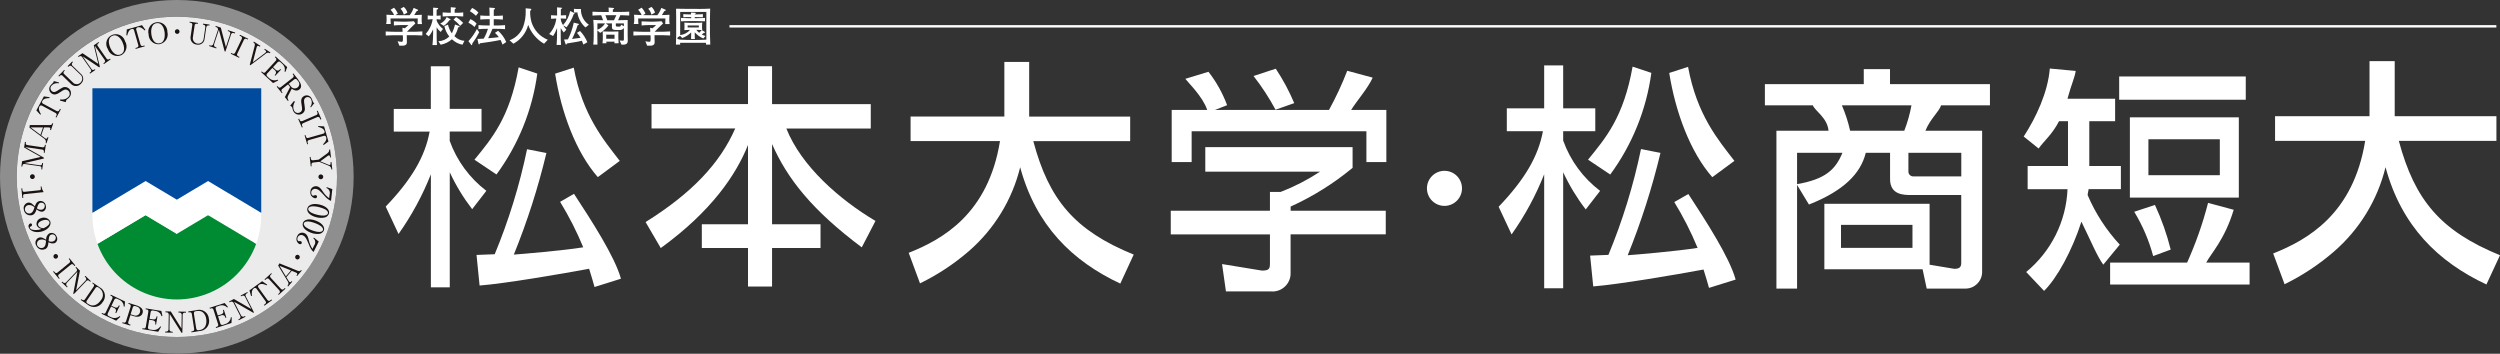
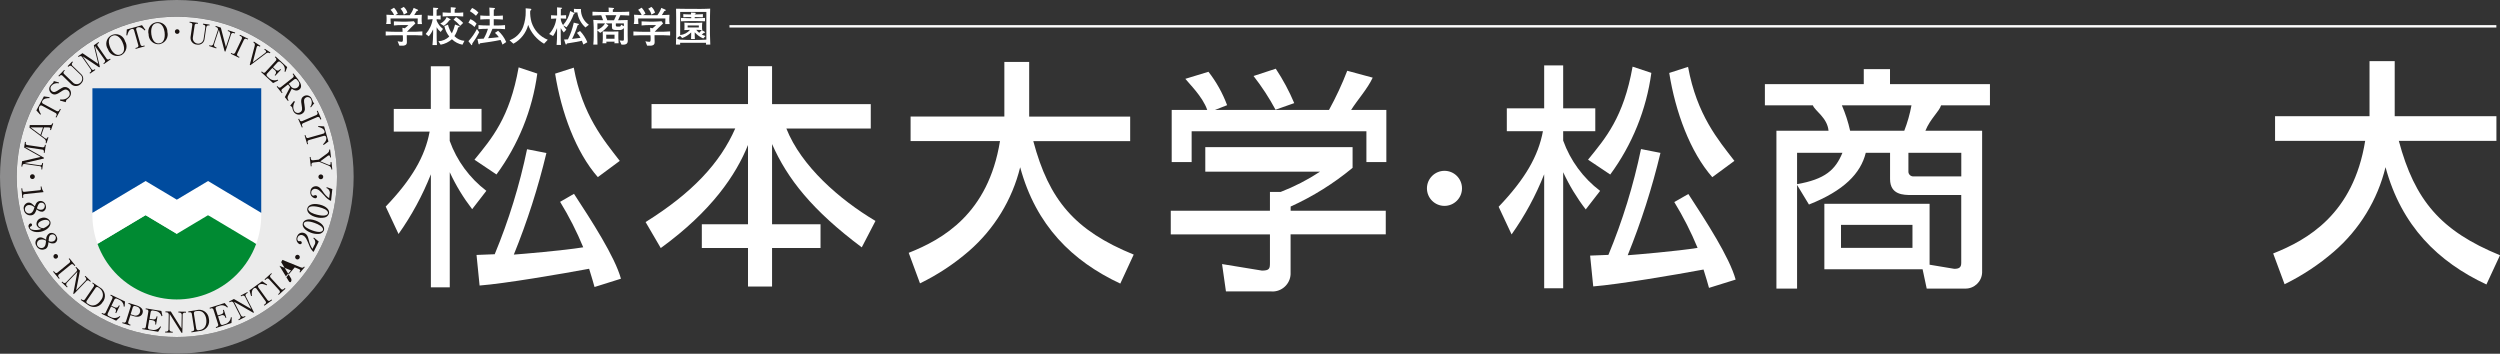
<svg xmlns="http://www.w3.org/2000/svg" id="_レイヤー_2" data-name="レイヤー 2" viewBox="0 0 425 60.13">
  <rect x="0" y="0" width="425" height="60.13" fill="#333333" stroke="none" />
  <defs>
    <style>
      .cls-1 {
        fill: #008a32;
      }

      .cls-2 {
        fill: #fff;
      }

      .cls-3 {
        fill: #004b9e;
      }

      .cls-4 {
        fill: #ebebeb;
      }

      .cls-5 {
        fill: #8e8e8f;
      }

      .cls-6 {
        fill: #1a1311;
      }
    </style>
  </defs>
  <g id="_グループ_1378" data-name="グループ 1378">
    <rect id="_長方形_894" data-name="長方形 894" class="cls-2" x="124.01" y="4.27" width="300.37" height=".41" />
    <path id="_パス_12104" data-name="パス 12104" class="cls-2" d="M67.6,7.01c.22.05.45.09.68.1.16,0,.22-.1.22-.48,0-.22,0-.43-.03-.64h-.82c-.7,0-1.39.01-2.08.05v-.69c.69.04,1.38.06,2.08.06h.79c0-.23-.01-.49-.03-.69l.4.09c.22-.17.43-.35.62-.55h-1.08c-.46,0-.93.02-1.39.07v-.7c.44.02.87.05,1.32.05h.79c.43,0,.86-.05,1.29-.07l.25.38c-.54.48-.95.93-1.43,1.41h.52c.7,0,1.4,0,2.1-.06v.69c-.7-.04-1.4-.05-2.1-.05h-.55v.32c0,.31.02.62.02.88,0,.36-.16.52-.57.58-.24.01-.47.01-.71,0l-.3-.76ZM66.98,1.31c.28.29.5.64.65,1.02l-.39.22v.02c.13,0,.46.01.68.01h1.36c.13,0,.24,0,.37,0,.29-.37.52-.79.67-1.24l.67.29c.05.02.09.06.09.11,0,.08-.11.11-.24.14-.13.24-.27.46-.42.68.46,0,.84-.03,1.29-.05-.01.18-.03.44-.03.58v.43c0,.19.03.39.06.57h-.75c0-.25.02-.5.02-.75v-.2h-4.62v.29c0,.22.02.44.04.65h-.79c.05-.2.08-.41.08-.62v-.42c0-.18-.01-.36-.03-.54.17.02.87.04,1.3.06-.14-.33-.34-.63-.6-.89l.59-.36ZM68.64,1.17c.3.26.51.6.61.98l-.61.34c-.08-.38-.27-.73-.55-1l.55-.32Z" />
    <path id="_パス_12105" data-name="パス 12105" class="cls-2" d="M77.39,1.29c.07,0,.11.04.11.1s-.07.1-.2.2c-.01.2-.01.39-.01.58h.28c.39,0,.79-.01,1.18-.06v.69c-.31-.03-.85-.06-1.18-.06h-1.15c-.28,0-.86.03-1.17.06v-.69c.3.03.85.06,1.17.06h.21c0-.31,0-.62,0-.94l.76.06ZM76.52,3.23s.07.06.08.11c0,.08-.12.1-.21.1-.25.38-.57.7-.95.95l-.6-.39c.49-.21.89-.61,1.1-1.1l.57.33ZM74.38,1.35c.07,0,.11.04.11.11s-.04.11-.26.19c-.02.35-.01.78-.01,1.03.23,0,.46-.03.69-.06v.7c-.23-.03-.45-.05-.68-.06v.25c.23.56.6,1.04,1.08,1.41l-.4.51c-.27-.22-.5-.48-.67-.79h-.01v1.06c0,.65.01,1.31.05,1.96h-.76c.06-.61.11-1.32.11-1.97v-.67h-.02c-.18.42-.42.81-.72,1.16l-.52-.4c.63-.71,1.04-1.58,1.18-2.52h-.1c-.17,0-.59.05-.74.06v-.7c.24.04.49.06.74.06h.18v-1.38l.75.06ZM78.06,4.43s.08.06.08.11c0,.04-.04.09-.26.13-.12.52-.34,1.02-.63,1.47.45.47,1.06.76,1.71.8l-.34.66c-.68-.13-1.3-.45-1.79-.93-.54.48-1.2.8-1.92.93l-.39-.59c.7-.03,1.36-.31,1.86-.81-.42-.51-.71-1.12-.83-1.77l.61-.24c.12.53.34,1.04.66,1.48.23-.48.41-.98.54-1.5l.71.26ZM77.53,2.91c.45.27.86.61,1.21.99l-.52.5c-.32-.4-.7-.76-1.12-1.05l.43-.44Z" />
    <path id="_パス_12106" data-name="パス 12106" class="cls-2" d="M85.42,7.57c-.09-.27-.2-.53-.33-.78-1.04.23-2.56.44-3.5.57-.05.14-.07.18-.15.18-.05,0-.09-.07-.11-.15l-.16-.77c.37-.01.72-.02,1.06-.05.31-.52.55-1.09.72-1.67h-.11c-.45,0-.95,0-1.5.06v-.69c.52.04,1.09.06,1.5.06h.41v-1.07h-.31c-.46,0-.91.04-1.29.06v-.69c.44.04.84.06,1.29.06h.3c0-.5-.03-1-.05-1.4l.75.06c.13,0,.21.03.21.12s-.1.12-.2.17c-.01.45,0,.79-.01,1.06h.26c.43,0,.86-.02,1.29-.06v.69c-.42-.03-.87-.06-1.29-.06h-.26v1.06h.39c.53,0,1,0,1.53-.06v.69c-.66-.06-1.04-.06-1.53-.06h-.61c-.24.59-.55,1.25-.74,1.6.6-.06,1.16-.08,1.82-.18-.18-.28-.41-.52-.66-.73l.54-.36c.6.53,1.07,1.18,1.38,1.92l-.63.43ZM80.27,1.36c.41.18.77.45,1.06.78l-.42.54c-.31-.3-.65-.56-1.03-.78l.38-.55ZM79.97,3.26c.41.16.77.43,1.05.76l-.36.57c-.3-.3-.65-.55-1.03-.74l.34-.6ZM81.47,5.48c-.34.67-.73,1.31-1.18,1.92,0,.15-.03.28-.1.28-.05,0-.08-.05-.12-.11l-.44-.57c.58-.62,1.07-1.32,1.45-2.07l.39.56Z" />
    <path id="_パス_12107" data-name="パス 12107" class="cls-2" d="M92.48,7.43c-1.24-.72-2.2-1.85-2.69-3.2-.35,1.37-1.27,2.53-2.51,3.2l-.66-.58c1.06-.39,1.91-1.22,2.31-2.28.31-.85.46-1.74.44-2.65,0-.17,0-.34-.01-.51l.77.07c.12,0,.2.04.2.13-.02.1-.1.18-.2.22-.03.66.05,1.32.23,1.95.43,1.36,1.44,2.45,2.76,2.98l-.63.67Z" />
    <path id="_パス_12108" data-name="パス 12108" class="cls-2" d="M93.36,5.78c.67-.72,1.1-1.64,1.21-2.63h-.04c-.28,0-.57.03-.85.04v-.6c.29.01.57.04.85.04h.18c0-.46,0-.93-.01-1.38l.7.06c.08,0,.16.01.16.08s-.1.11-.21.14c0,.37,0,.73-.01,1.09h.04c.29,0,.57-.02.86-.04v.6c-.29-.01-.57-.04-.86-.04h-.06c.02.4.16.79.4,1.12.61-.68,1.03-1.5,1.22-2.39l.61.31c.05.03.13.06.13.12s-.07.08-.15.11c-.28.8-.7,1.55-1.22,2.23l-.55-.32h-.01c.16.26.33.49.53.71l-.44.49c-.19-.23-.35-.47-.5-.72h-.02v.77c0,.69,0,1.58.05,2.07h-.75c.06-.69.09-1.38.08-2.08v-.77h-.01c-.17.47-.39.92-.67,1.33l-.66-.34ZM98.61,5.27c.53.55.95,1.2,1.24,1.91l-.68.39c-.07-.22-.15-.43-.25-.64-.7.15-1.77.36-2.54.46-.03.08-.06.18-.14.18s-.09-.08-.12-.15l-.23-.7c.27,0,.4-.01.66-.03.45-.9.78-1.85.99-2.84l.77.19c.06.01.1.04.1.1,0,.07-.12.12-.22.16-.24.8-.56,1.58-.94,2.32.48-.06.96-.12,1.44-.19-.16-.31-.36-.59-.61-.84l.54-.33ZM99.53,4.67c-.75-.67-1.24-1.57-1.38-2.56-.19,0-.38,0-.58.02v-.63c.13.01.27.03.41.03h.39c.2,0,.29,0,.39,0-.04,1.07.47,2.08,1.35,2.68l-.58.46Z" />
    <path id="_パス_12109" data-name="パス 12109" class="cls-2" d="M105.31,6.87c.13.01.39.05.53.05s.22-.06.22-.19v-1.95h-.01c-.18.24-.47.36-.76.32h-.6c-.5,0-.66-.14-.66-.5v-.62h-1.02v.02l.43.32c-.38.51-.86.94-1.41,1.27l-.48-.42v.91c0,.55,0,1.12.02,1.5h-.71c.05-.47.07-.95.07-1.42v-1.44c-.02-.45-.04-1.17-.07-1.34.55.03,1.12.06,1.67.06l-.32-.85c-.5,0-1,.04-1.49.06v-.66c.73.04,1.46.05,2.19.05h.58c0-.25-.01-.64-.03-.76l.8.07c.08.01.13.04.13.11,0,.06-.08.11-.21.14,0,.15,0,.29,0,.43h1.16c.57,0,1.38-.03,1.63-.05v.66c-.17,0-1.06-.05-1.51-.06l-.39.86c.54,0,1.18-.02,1.63-.04v2.63c0,.3.02.59.02.89,0,.49-.26.74-1.08.66l-.31-.71ZM103.24,3.44h1.14l.4-.86h-1.86l.32.86ZM101.56,3.98v1.08c.54-.21,1-.59,1.3-1.08h-1.3ZM102.42,7.35c.04-.26.06-.51.06-.77v-.44c0-.26,0-.53-.01-.8.11,0,.64.02.92.03h.88c.26,0,.71,0,.86-.02-.01.15-.01.42-.01.63v.54c0,.28.02.56.05.84h-.73c.02-.09.03-.19.04-.28h-1.41c0,.09.01.19.03.28h-.67ZM106.06,4.44v-.46h-1.37v.31c0,.19.08.23.28.23h.35c.17,0,.24-.13.25-.32l.49.25ZM103.06,6.58h1.41v-.69h-1.41v.69Z" />
    <path id="_パス_12110" data-name="パス 12110" class="cls-2" d="M109.71,7.01c.22.05.45.09.68.1.16,0,.22-.1.22-.48,0-.22,0-.43-.03-.64h-.82c-.7,0-1.39.01-2.08.05v-.69c.69.04,1.38.06,2.08.06h.79c0-.23-.01-.49-.03-.69l.4.09c.22-.17.43-.35.62-.55h-1.08c-.46,0-.93.02-1.39.07v-.7c.44.02.88.05,1.32.05h.79c.43,0,.86-.05,1.29-.07l.25.38c-.54.48-.95.93-1.43,1.41h.53c.7,0,1.4,0,2.1-.06v.69c-.7-.04-1.4-.05-2.1-.05h-.55v.32c0,.31.02.62.02.88,0,.36-.16.52-.57.58-.24.01-.47.01-.71,0l-.3-.76ZM109.08,1.31c.28.29.5.64.65,1.02l-.39.22v.02c.13,0,.45.01.68.01h1.36c.13,0,.25,0,.37,0,.29-.37.52-.79.67-1.24l.67.29c.05.02.09.06.09.11,0,.08-.1.11-.24.14-.13.24-.27.46-.42.68.46,0,.83-.03,1.29-.05-.01.18-.03.44-.03.58v.43c0,.19.02.39.06.57h-.75c0-.25.02-.5.02-.75v-.2h-4.62v.29c0,.22.02.44.04.65h-.79c.05-.2.08-.41.08-.62v-.42c0-.18-.01-.36-.04-.54.17.02.87.04,1.3.06-.14-.33-.34-.63-.6-.89l.58-.36ZM110.74,1.17c.3.26.51.6.61.98l-.61.34c-.08-.38-.27-.73-.55-1l.55-.32Z" />
    <path id="_パス_12111" data-name="パス 12111" class="cls-2" d="M118.52,1.52c.59,0,1.65-.01,2.21-.05-.03.56-.04,1.1-.04,1.66v2.61c0,.37.04,1.45.06,1.84h-.74c0-.1.02-.23.02-.3h-4.41c0,.1.01.2.01.3h-.72c0-.26.04-.98.04-1.47v-3.08c0-.52,0-1.03-.02-1.55.43,0,1.43.03,2.03.03h1.56ZM118.36,3.88c.34,0,.82-.01,1.03-.04-.03.14-.04.29-.04.43v.42c0,.14,0,.28.04.42-.28-.02-.79-.04-1.03-.04.15.19.32.36.51.51.14-.16.36-.39.42-.47l.5.29s.09.06.09.1-.05.08-.22.09c-.12.1-.24.2-.36.28.21.1.42.18.64.25l-.39.42c-.55-.24-1.05-.6-1.45-1.05v.42c0,.19.01.49.03.73h-.65c0-.23.02-.55.02-.73v-.4c-.43.42-.95.75-1.52.96l-.35-.36s-1.11.47,0,.63c1.48.08,2.97.08,4.45,0V2.03h-4.45v3.93c.65-.07,1.25-.39,1.68-.88-.21,0-.73.02-.98.04.02-.14.04-.28.03-.42v-.42c0-.14,0-.29-.03-.43.21.02.72.04,1.02.04h1.02ZM116.9,4.67h1.9v-.34h-1.9v.34ZM118.14,2.17c.06,0,.14.03.14.09s-.04.09-.18.16v.03h.28c.32,0,.92-.02,1.11-.05v.54c-.2-.02-.74-.04-1.11-.04h-.28v.19h.4c.38,0,1.14-.02,1.35-.04v.57c-.17,0-1-.04-1.35-.04h-1.38c-.37,0-1.11.02-1.35.04v-.57c.21.02.97.04,1.35.04h.39v-.19h-.25c-.37,0-.73,0-1.1.04v-.54c.2.03.79.05,1.1.05h.22c0-.1-.01-.21-.01-.32l.67.04Z" />
    <path id="_パス_12112" data-name="パス 12112" class="cls-2" d="M328.03,45l4.2.7c.86,0,1.18-.27,1.18-1v-11.55h-8.5c-1.27,0-3.6,0-3.6-2.71v-4.46h-4.13c-.86,3.48-3.68,6.43-9.66,8.79l-2.09-3.45c4.89-.85,6.59-2.47,7.78-5.34h-7.71v23.08h-3.51v-26.84h8.86c-.21-2.23-2.33-3.38-2.66-4.31h-8.16v-3.61h16.81v-2.55h4.46v2.55h16.99v3.61h-8.31c-.29,1.01-1.84,2.28-2.66,4.31h9.64v24.12c-.06,1.53-1.33,2.74-2.86,2.72h-6.56l-.7-3.29h-16.7v-11.12h17.89v10.35ZM313.12,17.91c.6,1.39,1.07,2.83,1.4,4.31h9.21c.54-1.39.95-2.84,1.22-4.31h-11.83ZM324.43,25.98v3.12c-.04.46.3.85.76.89.04,0,.07,0,.11,0h8.12v-4.01h-8.98ZM312.97,42.14h12.15v-3.91h-12.15v3.91Z" />
-     <path id="_パス_12113" data-name="パス 12113" class="cls-2" d="M380.6,33.59h-18.52v-13.64h18.52v13.64ZM365.23,29.78h12.14v-6.1h-12.14v6.1ZM357.56,44.99c-1.02-1.36-2.13-4.06-3.72-7.31-1.54,4.85-4.16,9.64-6.35,11.77l-3.04-3.21c4.24-3.48,6.8-8.6,7.03-14.08h-6.78v-3.94h6.86v-7.62h-1.52c-1.18,2.29-2.62,3.41-3.47,4.65l-2.54-2.04c2.11-3.25,4.11-7.51,4.44-11.56l4.4.41c-.2,1.28-.68,2.08-1.4,4.73h8.1v3.81h-4.39v7.62h5.37v3.93h-5.49c-.04.44-.12.46-.16,1.02,1.32,3.1,3.17,5.95,5.46,8.42l-2.8,3.4ZM379.73,35.65c-1.5,5.06-3.94,7.54-4.67,8.99h7.37v3.73h-23.71v-3.73h13.09c1.47-3.28,2.67-6.67,3.56-10.15l4.35,1.17ZM381.78,16.95h-21.52v-3.95h21.52v3.95ZM366.34,34.84c1.13,2.44,2.03,4.98,2.68,7.59l-2.98,1.1c-.71-2.65-1.8-5.19-3.22-7.53l3.52-1.16Z" />
    <path id="_パス_12114" data-name="パス 12114" class="cls-2" d="M269.58,35.61c-1.51-1.96-2.8-4.09-3.84-6.33v19.72h-3.23v-19.37c-1.43,3.61-3.29,7.05-5.54,10.22l-2.2-4.7c4.47-4.68,6.74-8.59,7.53-12.85h-6.14v-3.88h6.35v-7.3h3.23v7.3h5.46v3.88h-5.46v1.6c1.22,3.4,3.4,6.37,6.28,8.55l-2.44,3.15ZM287.02,32.98c3.03,4.65,6.99,10.75,8.04,14.55l-4.53,1.41c-.24-.93-.44-1.51-.93-3.12-4.77.89-14.51,2.54-18.75,2.87l-.53-5.24c.48,0,2.67-.12,3.11-.12,2.41-5.81,4.26-11.83,5.54-17.99l3.31.65c-1.42,5.93-3.28,11.75-5.57,17.4,1.17-.08,8.44-.69,11.88-1.25-1.11-2.7-2.44-5.3-3.96-7.79l2.39-1.37ZM286.97,11.37c1.5,8.17,5.13,12.42,7.88,15.98l-3.76,2.77c-3.76-4.28-6.27-11.1-7.32-17.72l3.19-1.03ZM269.97,27.14c2.95-3.63,6.04-7.17,7.57-15.81l3.19,1.06c-.85,6.25-3.25,12.2-6.99,17.28l-3.78-2.53Z" />
    <path id="_パス_12115" data-name="パス 12115" class="cls-2" d="M402.83,10.39h4.27v9.36h17.29v4.2h-16.59c2.7,10.08,7.1,15.31,17.2,19.44l-2.31,4.97c-8.2-3.84-14.44-9.92-17.15-19.94-1.36,5.58-4.43,10.6-8.78,14.36-2.54,2.2-5.36,4.06-8.38,5.54l-1.94-5.23c5.82-2.31,13.63-6.69,15.64-19.14h-15.32v-4.2h16.06v-9.36Z" />
    <path id="_パス_12116" data-name="パス 12116" class="cls-2" d="M80.27,35.56c-1.5-1.95-2.78-4.05-3.81-6.28v19.57h-3.21v-19.22c-1.42,3.59-3.27,7-5.5,10.15l-2.18-4.66c4.44-4.64,6.69-8.52,7.47-12.75h-6.1v-3.85h6.3v-7.25h3.21v7.24h5.41v3.85h-5.41v1.59c1.21,3.37,3.38,6.32,6.23,8.49l-2.42,3.13ZM97.58,32.95c3.01,4.61,6.94,10.67,7.98,14.43l-4.49,1.41c-.24-.92-.44-1.5-.92-3.1-4.73.88-14.4,2.53-18.62,2.85l-.52-5.2c.48,0,2.65-.12,3.09-.12,2.39-5.76,4.23-11.74,5.5-17.85l3.29.64c-1.41,5.89-3.26,11.66-5.54,17.27,1.16-.08,8.39-.68,11.8-1.24-1.1-2.68-2.42-5.26-3.93-7.73l2.36-1.36ZM97.54,11.5c1.49,8.1,5.1,12.33,7.82,15.85l-3.73,2.76c-3.73-4.25-6.22-11.02-7.26-17.59l3.17-1.02ZM80.66,27.15c2.93-3.61,5.99-7.11,7.51-15.7l3.17,1.06c-.84,6.21-3.23,12.1-6.94,17.15l-3.74-2.51Z" />
    <path id="_パス_12117" data-name="パス 12117" class="cls-2" d="M127.16,17.7v-6.45h4.09v6.45h16.78v4.15h-14.35c2.53,6.38,9.01,12.06,15.15,15.71l-2.33,4.49c-8.42-6.3-12.64-11.64-15.25-17.56v13.64h8.24v4.03h-8.24v6.55h-4.09v-6.55h-7.85v-4.03h7.85v-13.48c-2.03,5.05-6.16,11.22-14.83,17.52l-2.58-4.42c7.9-4.93,12.65-10,15.24-15.91h-14.23v-4.15h16.39Z" />
    <path id="_パス_12118" data-name="パス 12118" class="cls-2" d="M170.72,10.53h4.24v9.29h17.17v4.17h-16.47c2.67,10.01,7.04,15.2,17.07,19.29l-2.28,4.93c-8.14-3.81-14.33-9.84-17.02-19.78-1.36,5.54-4.41,10.51-8.71,14.25-2.52,2.18-5.32,4.03-8.32,5.49l-1.92-5.19c5.77-2.29,13.52-6.63,15.52-19h-15.2v-4.17h15.94v-9.29Z" />
    <path id="_パス_12119" data-name="パス 12119" class="cls-2" d="M225.93,18.69c1.18-2.15,2.22-4.37,3.1-6.66l4.33,1.17c-.87,1.88-2.55,3.73-3.67,5.49h5.99v8.86h-3.39v-5.23h-29.71v5.23h-3.39v-8.86h6.04c-.78-2.29-3.18-4.57-3.72-5.29l3.93-1.2c1.34,1.72,2.41,3.64,3.17,5.68l-2.07.81h19.38ZM216.84,18.65c-1.08-2.01-2.33-3.93-3.74-5.73l3.78-1.24c1.23,1.85,2.28,3.81,3.14,5.85l-3.18,1.12ZM229.94,28.53c-3.2,2.65-6.74,4.87-10.53,6.58v.71h16.17v4.02h-16.18v6.47c.09,1.7-1.22,3.15-2.92,3.24-.16,0-.31,0-.47-.01h-7.6l-.66-4.65,6.78,1.11c1.28,0,1.36-.36,1.36-1.28v-4.87h-16.86v-4.02h16.86v-3.2h1.82c2.35-.91,4.59-2.06,6.7-3.45h-19.51v-4.17h25.04v3.53Z" />
    <path id="_パス_12120" data-name="パス 12120" class="cls-2" d="M248.54,32.02c0,1.65-1.34,2.98-2.98,2.98-1.65,0-2.98-1.34-2.98-2.98s1.34-2.98,2.98-2.98h0c1.65,0,2.98,1.33,2.98,2.98h0" />
    <path id="_パス_12121" data-name="パス 12121" class="cls-5" d="M30.06,0C13.46,0,0,13.46,0,30.06c0,16.6,13.46,30.06,30.06,30.06,16.6,0,30.06-13.46,30.06-30.06S46.67,0,30.06,0t0,0M30.06,57.29c-15.04,0-27.23-12.19-27.23-27.23,0-15.04,12.19-27.23,27.23-27.23,15.04,0,27.23,12.19,27.23,27.23h0c0,15.04-12.19,27.23-27.22,27.23h0" />
    <path id="_パス_12122" data-name="パス 12122" class="cls-4" d="M57.29,30.06c0,15.04-12.19,27.23-27.23,27.23S2.84,45.1,2.84,30.07,15.03,2.84,30.06,2.84h0c15.04,0,27.23,12.19,27.23,27.23h0" />
    <path id="_パス_12123" data-name="パス 12123" class="cls-1" d="M30.06,39.75l-5.31-3.18-8.18,4.88c2.71,7.45,10.94,11.3,18.39,8.59,3.99-1.45,7.14-4.6,8.59-8.59,0,0-4.81-4.46-8.18-4.88s-5.31,3.18-5.31,3.18Z" />
    <path id="_パス_12124" data-name="パス 12124" class="cls-2" d="M44.41,36.18l-9.04-5.41-5.31,3.17-5.31-3.17-9.04,5.41v.38c0,1.67.29,3.33.86,4.9l8.18-4.88,5.31,3.18,5.31-3.18,8.18,4.88c.57-1.57.86-3.23.86-4.9v-.38Z" />
    <path id="_パス_12125" data-name="パス 12125" class="cls-3" d="M30.06,33.94l5.31-3.17,9.04,5.41V15H15.71v21.18l9.04-5.41,5.31,3.17Z" />
    <path id="_パス_12126" data-name="パス 12126" class="cls-6" d="M3.78,32.03l.03.27c.03.25.14.33.34.31l2.65-.28c.15-.02.16-.16.15-.25l-.04-.37.15-.02v.08c.05.28.15.55.3.78.02.03.03.05.04.06,0,.04-.02.06-.06.06l-3.15.33c-.21.02-.29.14-.26.37l.03.27-.16.02-.17-1.63.16-.02Z" />
    <path id="_パス_12127" data-name="パス 12127" class="cls-6" d="M5.37,36.59c-.6.12-1.18-.26-1.3-.86,0-.02,0-.03,0-.05-.17-.5.1-1.04.6-1.21.01,0,.03,0,.04-.01.52-.11.85.25,1.21.64.1-.29.26-.81.79-.92.49-.1.96.22,1.06.7,0,.02,0,.05.01.07.14.44-.11.9-.54,1.04,0,0-.02,0-.02,0-.38.02-.74-.14-.99-.42-.18.51-.35.91-.84,1.02M4.81,34.86c-.38.07-.64.44-.57.82,0,0,0,.02,0,.03.09.4.48.65.88.57.46-.1.62-.64.74-1.03-.27-.29-.67-.44-1.06-.39M7.08,35.65c.34-.05.57-.36.53-.7,0-.01,0-.02,0-.04-.06-.31-.36-.51-.67-.45,0,0-.02,0-.03,0-.34.08-.45.39-.64.95.22.2.52.29.81.23" />
    <path id="_パス_12128" data-name="パス 12128" class="cls-6" d="M6.5,38.64c-.12-.09-.21-.22-.27-.36-.12-.53.21-1.06.74-1.19.59-.25,1.28-.01,1.58.56.19.53-.23,1.28-1.23,1.64-1.07.38-2.18.09-2.43-.62-.12-.24-.03-.54.22-.67.12-.05.27,0,.32.13,0,0,0,.01,0,.02.03.1.03.27-.23.37-.1.04-.16.07-.12.2.05.13.15.24.28.29.57.16,1.17.13,1.72-.1-.21-.03-.41-.12-.58-.25M8.28,38.19c.12-.13.16-.3.12-.47-.09-.25-.47-.5-1.23-.23-.21.08-.85.36-.67.84.06.18.3.43.88.47.35-.13.66-.34.91-.61" />
    <path id="_パス_12129" data-name="パス 12129" class="cls-6" d="M7.67,42.34c-.55.26-1.2.03-1.47-.52,0-.01-.01-.03-.02-.04-.29-.44-.16-1.04.29-1.32.01,0,.02-.02.04-.02.48-.23.89.04,1.33.32-.03-.43.18-.85.54-1.08.45-.21.99-.02,1.2.43.01.02.02.04.03.07.24.39.12.9-.27,1.13,0,0-.02.01-.03.02-.36.11-.75.05-1.07-.16-.05.54-.12.96-.57,1.19M6.7,40.79c-.36.16-.51.58-.36.93,0,0,0,.02.01.03.19.36.63.52,1,.35.42-.21.45-.77.47-1.18-.33-.22-.75-.27-1.13-.13M9.1,41.01c.32-.13.47-.5.34-.81,0,0,0-.02-.01-.03-.13-.28-.47-.41-.75-.28,0,0-.02,0-.03.01-.31.15-.34.48-.39,1.08.26.14.57.15.84.03" />
    <path id="_パス_12130" data-name="パス 12130" class="cls-6" d="M9.15,43.8c-.12-.18-.07-.43.11-.55.18-.12.43-.07.54.12.12.18.07.43-.12.54-.18.12-.42.07-.54-.11" />
    <path id="_パス_12131" data-name="パス 12131" class="cls-6" d="M12.67,45.23l-.15-.18c-.09-.15-.29-.19-.43-.1-.02.01-.03.02-.05.04l-2.01,1.64c-.14.1-.18.29-.08.44.01.02.03.03.04.05l.15.18-.12.1-.99-1.21.12-.1.15.18c.1.15.29.19.44.09.02-.01.03-.02.04-.03l2.01-1.64c.14-.1.18-.3.08-.45-.01-.02-.02-.03-.04-.05l-.15-.18.13-.1.99,1.21-.13.1Z" />
    <path id="_パス_12132" data-name="パス 12132" class="cls-6" d="M12.46,49.9l.7-3.71-1.78,1.87c-.16.15-.17.4-.02.57.01.01.02.02.04.03l.1.09-.11.11-.92-.88.11-.11.11.11c.14.16.38.17.54.03.02-.02.04-.04.05-.06l1.7-1.78c.15-.14.15-.38,0-.53,0,0-.02-.02-.03-.03l-.12-.11.11-.12.65.63-.65,3.36,1.61-1.68c.15-.14.15-.38,0-.53,0,0-.01-.01-.02-.02l-.13-.12.12-.12.92.89-.11.12-.13-.13c-.12-.15-.34-.16-.49-.04-.02.02-.04.04-.05.06l-2.11,2.2-.1-.1Z" />
    <path id="_パス_12133" data-name="パス 12133" class="cls-6" d="M15.76,48.03l1.17.8c.81.41,1.14,1.4.73,2.21-.05.11-.12.21-.2.3-.47.81-1.5,1.09-2.31.62-.08-.04-.15-.1-.22-.15l-1.2-.82.09-.13.14.09c.13.12.33.11.45-.03.01-.02.03-.03.04-.05l1.47-2.14c.11-.14.09-.34-.05-.45-.02-.01-.03-.03-.05-.04l-.14-.1.09-.13ZM14.76,51.1c-.11.14-.09.34.05.45.02.01.03.02.05.03l.2.13c.74.5,1.56.1,2.07-.65.52-.56.48-1.43-.08-1.95-.04-.03-.08-.07-.12-.1l-.21-.15c-.13-.11-.34-.09-.45.04-.01.01-.02.03-.03.05l-1.47,2.14Z" />
    <path id="_パス_12134" data-name="パス 12134" class="cls-6" d="M18.88,52.12l-.56,1.16c-.09.15-.04.34.11.43.02.01.04.02.06.03l.34.16c.49.27,1.1.2,1.52-.17l.1.12-.7.67-2.48-1.18.07-.14.17.08c.15.09.34.05.43-.1.01-.02.02-.04.03-.06l1.12-2.34c.09-.15.04-.34-.11-.43-.02-.01-.04-.02-.06-.03l-.16-.08.07-.15,2.42,1.16-.06.86-.15.02c0-.46-.24-.88-.64-1.11l-.49-.23c-.15-.09-.34-.05-.44.1-.01.02-.02.04-.03.05l-.5,1.04.51.24c.34.16.57.1.71-.2l.06-.12.14.07-.61,1.27-.14-.07.06-.14c.12-.24.03-.53-.21-.65-.03-.01-.05-.02-.08-.03l-.5-.25Z" />
    <path id="_パス_12135" data-name="パス 12135" class="cls-6" d="M21.86,51.5l1.32.41c.65.2,1.28.62,1.06,1.31-.15.49-.65.8-1.5.53l-.57-.18-.36,1.15c-.07.16.01.34.17.41.02,0,.04.01.06.02l.15.05-.05.15-1.36-.42.05-.15.16.05c.16.07.35,0,.42-.16,0-.02.01-.04.02-.06l.78-2.48c.07-.16-.01-.35-.17-.41-.02,0-.04-.01-.06-.02l-.16-.05.05-.16ZM22.21,53.43l.48.15c.38.19.85.04,1.05-.34.02-.04.04-.09.05-.14.14-.4-.08-.84-.48-.97-.03-.01-.06-.02-.1-.03l-.2-.06c-.16-.07-.35,0-.42.16,0,.02-.01.04-.02.06l-.37,1.17Z" />
    <path id="_パス_12136" data-name="パス 12136" class="cls-6" d="M25.37,54.34l-.21,1.27c-.05.17.05.34.22.39.02,0,.05.01.07.01l.38.06c.55.12,1.12-.11,1.42-.59l.13.08-.49.84-2.71-.45.03-.15.18.03c.17.05.34-.05.39-.21,0-.02.01-.04.01-.07l.43-2.56c.04-.17-.06-.34-.23-.38-.02,0-.04,0-.06,0l-.18-.03.03-.16,2.65.44.18.84-.14.06c-.12-.44-.47-.78-.92-.88l-.54-.09c-.17-.05-.34.05-.39.21,0,.02,0,.04-.01.06l-.19,1.14.55.09c.37.06.57-.06.63-.39l.02-.13.15.03-.24,1.38-.15-.02.02-.14c.06-.35-.17-.52-.47-.58l-.55-.09Z" />
    <path id="_パス_12137" data-name="パス 12137" class="cls-6" d="M30.86,56.58l-2.01-3.2-.04,2.58c-.02.22.14.41.36.43.02,0,.04,0,.06,0h.13v.16l-1.28-.02v-.16h.16c.21.02.39-.14.41-.35,0-.03,0-.05,0-.08l.04-2.46c0-.21-.15-.38-.36-.39-.01,0-.03,0-.04,0h-.16v-.16l.91.02,1.81,2.9.04-2.32c.02-.2-.14-.38-.34-.4-.01,0-.02,0-.04,0h-.18v-.16s1.29.02,1.29.02v.16h-.19c-.19-.02-.36.12-.38.31,0,.03,0,.05,0,.08l-.05,3.04h-.14Z" />
    <path id="_パス_12138" data-name="パス 12138" class="cls-6" d="M31.99,52.95l1.4-.22c.87-.26,1.79.23,2.05,1.1.04.12.06.24.07.36.22.91-.34,1.82-1.25,2.04-.09.02-.18.04-.27.04l-1.44.23-.02-.15.17-.03c.17,0,.31-.14.31-.32,0-.02,0-.05,0-.07l-.4-2.56c-.01-.17-.16-.3-.34-.29-.02,0-.04,0-.06.01l-.17.02-.04-.16ZM33.37,55.86c.01.17.16.31.34.29.02,0,.04,0,.06-.01l.23-.04c.88-.14,1.2-.99,1.06-1.89-.1-.62-.5-1.51-1.55-1.34l-.25.04c-.17,0-.31.15-.3.33,0,.02,0,.04,0,.06l.4,2.56Z" />
    <path id="_パス_12139" data-name="パス 12139" class="cls-6" d="M37.07,53.78l.39,1.22c.04.17.21.28.38.24.02,0,.04-.01.06-.02l.36-.12c.54-.14.94-.61.99-1.17l.15.02-.05.96-2.62.85-.05-.15.18-.06c.17-.04.28-.2.24-.37,0-.02,0-.04-.02-.06l-.79-2.47c-.04-.17-.21-.28-.38-.24-.02,0-.04.01-.06.02l-.17.06-.05-.16,2.56-.82.55.66-.1.12c-.31-.34-.78-.47-1.22-.36l-.52.17c-.17.03-.28.2-.25.37,0,.02,0,.04.02.06l.35,1.1.54-.17c.36-.11.48-.32.38-.63l-.04-.12.15-.05.43,1.34-.15.05-.04-.14c-.08-.26-.34-.4-.6-.33-.03,0-.05.02-.08.03l-.54.17Z" />
    <path id="_パス_12140" data-name="パス 12140" class="cls-6" d="M43.07,53.18l-3.28-1.88,1.18,2.3c.09.2.32.3.52.21.02,0,.04-.02.05-.03l.12-.06.07.14-1.14.58-.07-.14.14-.07c.19-.08.28-.31.2-.5,0-.02-.02-.04-.04-.06l-1.12-2.19c-.09-.19-.31-.27-.5-.18-.01,0-.02.01-.03.02l-.14.07-.08-.14.81-.42,2.96,1.71-1.06-2.07c-.08-.19-.3-.27-.49-.19-.01,0-.02.01-.03.02l-.16.08-.07-.14,1.14-.59.07.14-.17.09c-.18.07-.26.28-.19.46,0,.02.02.04.03.06l1.39,2.71-.13.06Z" />
    <path id="_パス_12141" data-name="パス 12141" class="cls-6" d="M44.58,47.82l.83.56-.08.13c-.33-.15-.88-.4-1.3-.09-.15.08-.21.27-.13.42.01.02.03.04.04.06l1.52,2.1c.09.15.29.2.44.1.02-.01.03-.02.05-.04l.2-.15.09.13-1.29.93-.09-.13.2-.15c.15-.09.2-.28.12-.43,0-.02-.02-.03-.03-.05l-1.52-2.1c-.08-.15-.27-.2-.42-.12-.02.01-.04.03-.06.04-.43.31-.36.92-.32,1.27l-.15.03-.27-.96,2.18-1.58Z" />
    <path id="_パス_12142" data-name="パス 12142" class="cls-6" d="M46.21,46.55l-.17.16c-.14.1-.17.3-.07.44.01.02.03.03.04.05l1.75,1.91c.11.14.31.16.45.05.02-.01.03-.03.04-.04l.18-.16.1.12-1.15,1.05-.1-.12.17-.15c.14-.11.17-.31.07-.45-.01-.01-.02-.03-.03-.04l-1.75-1.91c-.11-.14-.3-.16-.44-.06-.02.01-.03.03-.05.05l-.17.16-.11-.12,1.15-1.05.11.12Z" />
-     <path id="_パス_12143" data-name="パス 12143" class="cls-6" d="M48.68,47.12l.41.67s.06.09.1.13c.07.07.19.07.26,0,0,0,.02-.02.02-.03l.09-.1.12.1-.7.81-.12-.1.1-.12c.12-.2.1-.46-.04-.64l-1.63-2.68.21-.39,3.12,1.27c.28.11.4.05.49-.05l.07-.09.12.1-.79.92-.12-.1.1-.11c.07-.09.06-.22-.03-.29-.05-.04-.11-.07-.17-.09l-.69-.29-.93,1.09ZM47.5,45.17l1.1,1.81.87-1.01-1.97-.79Z" />
+     <path id="_パス_12143" data-name="パス 12143" class="cls-6" d="M48.68,47.12l.41.67s.06.09.1.13c.07.07.19.07.26,0,0,0,.02-.02.02-.03c.12-.2.1-.46-.04-.64l-1.63-2.68.21-.39,3.12,1.27c.28.11.4.05.49-.05l.07-.09.12.1-.79.92-.12-.1.1-.11c.07-.09.06-.22-.03-.29-.05-.04-.11-.07-.17-.09l-.69-.29-.93,1.09ZM47.5,45.17l1.1,1.81.87-1.01-1.97-.79Z" />
    <path id="_パス_12144" data-name="パス 12144" class="cls-6" d="M50.9,43.93c-.12.18-.37.23-.55.11s-.23-.37-.11-.55.37-.23.55-.11c0,0,0,0,0,0,.18.12.23.36.11.54,0,0,0,0,0,0" />
    <path id="_パス_12145" data-name="パス 12145" class="cls-6" d="M54.18,41.08l-.86,1.73-.12-.06c-.3-.33-.52-.72-.67-1.14-.43-1.02-.57-1.36-1.01-1.58-.31-.18-.7-.07-.87.23,0,.02-.02.03-.03.05-.15.31-.06.59.1.67.05.02.1.03.16.02.09-.02.18-.02.27.01.13.07.19.23.13.36-.09.15-.28.19-.43.1,0,0,0,0,0,0-.45-.29-.59-.88-.32-1.34.18-.46.7-.7,1.16-.52.03.01.06.03.1.04.45.22.56.6.7,1.16.11.54.33,1.05.63,1.5l.3-.61c.28-.38.21-.91-.16-1.2l.11-.11.81.67Z" />
    <path id="_パス_12146" data-name="パス 12146" class="cls-6" d="M55.05,39.19c-.14.31-.44.53-.78.57-.48.05-.97-.02-1.42-.2-.99-.36-1.58-1.05-1.35-1.67.18-.48.89-.85,2.16-.39,1.13.41,1.6,1.12,1.4,1.69M52.08,38.69c.3.2.63.35.97.47,1.03.38,1.71.35,1.85-.04.12-.32-.26-.62-.41-.73-.31-.2-.63-.36-.98-.48-1.05-.38-1.71-.33-1.85.04-.12.33.28.64.43.74" />
    <path id="_パス_12147" data-name="パス 12147" class="cls-6" d="M55.92,36.31c-.11.33-.37.58-.71.66-.47.1-.97.09-1.43-.04-1.02-.24-1.69-.87-1.53-1.51.12-.49.79-.95,2.1-.64,1.17.28,1.72.94,1.58,1.52M52.91,36.15c.32.16.66.28,1.01.36,1.07.26,1.74.15,1.83-.25.08-.33-.33-.58-.49-.68-.33-.16-.67-.29-1.02-.37-1.09-.26-1.74-.14-1.83.25-.08.34.35.6.51.69" />
    <path id="_パス_12148" data-name="パス 12148" class="cls-6" d="M56.49,32.18l-.21,1.93h-.13c-.39-.23-.74-.51-1.01-.86-.75-.81-1-1.09-1.49-1.14-.34-.06-.67.17-.74.51,0,.02,0,.04,0,.06-.04.34.15.58.32.59.05,0,.11,0,.16-.03.08-.05.16-.08.26-.07.15.02.26.15.25.29-.04.17-.2.28-.37.24,0,0,0,0,0,0-.52-.11-.86-.62-.76-1.15,0-.5.42-.89.91-.89.04,0,.07,0,.11,0,.49.06.73.37,1.06.85.29.47.67.87,1.11,1.19l.08-.67c.13-.45-.12-.92-.56-1.07l.07-.14.98.34Z" />
    <path id="_パス_12149" data-name="パス 12149" class="cls-6" d="M4.28,25l3.19,1.81-.02.14-3.29.77,2.62.38c.17.04.34-.07.38-.24,0-.02,0-.04,0-.06v-.1s.17.03.17.03l-.16,1.08-.15-.02.02-.14c.05-.17-.05-.34-.22-.39-.02,0-.04,0-.06-.01l-2.57-.37c-.17-.04-.34.07-.38.24,0,.02,0,.04,0,.06l-.02.14-.16-.02.13-.9,3.17-.72-2.83-1.6.14-.96.16.02-.02.13c-.04.27.07.36.28.39l2.57.38c.17.04.34-.07.38-.24,0-.02,0-.04,0-.06l.02-.13.16.02-.2,1.36-.15-.02.02-.15c.04-.17-.06-.35-.23-.39-.02,0-.04,0-.06,0l-2.89-.43Z" />
    <path id="_パス_12150" data-name="パス 12150" class="cls-6" d="M7.01,23.02l.63.47s.09.06.15.08c.09.04.2,0,.24-.09,0-.01,0-.03.01-.04l.05-.13.15.05-.34,1.01-.15-.05.05-.15c.03-.23-.08-.46-.28-.59l-2.51-1.88.05-.44h3.37c.3.01.39-.09.44-.22l.03-.1.15.05-.39,1.14-.15-.05.05-.14c.03-.11-.03-.22-.14-.26-.06-.02-.12-.02-.19-.02h-.75l-.47,1.36ZM5.19,21.65l1.69,1.27.43-1.26h-2.12Z" />
    <path id="_パス_12151" data-name="パス 12151" class="cls-6" d="M7.43,16.38l.99.14v.16c-.37,0-.98.03-1.22.49-.1.14-.07.33.07.43.02.02.04.03.07.04l2.28,1.23c.15.09.35.05.44-.1.01-.02.02-.03.03-.05l.11-.22.14.08-.75,1.4-.14-.07.13-.23c.1-.14.06-.34-.08-.44-.02-.01-.03-.02-.05-.03l-2.28-1.23c-.14-.1-.33-.07-.43.07-.01.02-.03.04-.04.07-.25.47.08.98.26,1.28l-.12.1-.66-.74,1.27-2.36Z" />
    <path id="_パス_12152" data-name="パス 12152" class="cls-6" d="M10.02,14.03l-.04.15c-.46-.12-.95.05-1.25.42-.23.26-.19.66.07.89.02.02.04.03.06.04.33.24.63.09,1.19-.3.14-.1.3-.19.45-.27.34-.23.79-.23,1.12.02.47.33.59.99.25,1.46,0,.01-.02.02-.02.03-.11.14-.24.27-.39.37-.06.03-.12.08-.16.13-.07.12-.11.26-.12.4l-.98-.27.04-.2c.21.04.43.03.64-.01.32-.06.61-.24.82-.5.24-.31.18-.76-.13-1-.01-.01-.03-.02-.04-.03-.37-.27-.67-.12-1.21.25-.6.42-1.07.63-1.55.28-.42-.29-.53-.87-.24-1.29.02-.02.03-.05.05-.07.07-.1.15-.18.24-.26.08-.07.15-.13.22-.21.07-.07.1-.18.09-.28l.9.24Z" />
    <path id="_パス_12153" data-name="パス 12153" class="cls-6" d="M11.01,12l-.1.1c-.14.11-.16.31-.05.44.01.02.03.03.05.05l1.47,1.42c.32.37.88.4,1.25.08.03-.03.06-.05.08-.08.36-.35.36-.92.02-1.27-.03-.03-.06-.06-.09-.08l-1.38-1.33c-.31-.3-.5-.11-.64.03l-.12-.11.78-.81.12.12-.07.07c-.15.13-.17.36-.04.52.02.03.05.05.08.07l1.39,1.35c.46.38.52,1.07.13,1.52-.03.04-.07.08-.1.11-.39.49-1.1.57-1.59.19-.02-.02-.04-.03-.06-.05l-1.5-1.46c-.11-.13-.31-.15-.44-.03-.02.01-.03.03-.04.04l-.12.12-.11-.11.98-1.01.12.11Z" />
    <path id="_パス_12154" data-name="パス 12154" class="cls-6" d="M16.12,7.8l.86,3.56-.12.09-2.81-1.88,1.51,2.17c.09.15.28.2.43.11.02-.01.03-.02.05-.04l.08-.05.09.13-.9.62-.09-.13.12-.08c.15-.08.21-.28.13-.43,0-.02-.02-.03-.03-.05l-1.48-2.13c-.09-.15-.28-.2-.43-.12-.02.01-.03.02-.05.04l-.12.08-.09-.13.75-.52,2.69,1.82-.76-3.16.8-.55.09.13-.11.08c-.15.06-.22.23-.16.38.01.04.04.07.06.09l1.48,2.13c.09.15.28.2.44.12.02,0,.03-.02.05-.03l.11-.08.09.13-1.13.79-.09-.13.12-.09c.16-.08.21-.27.13-.43,0-.02-.02-.03-.03-.05l-1.67-2.4Z" />
    <path id="_パス_12155" data-name="パス 12155" class="cls-6" d="M20.59,9.39c-.86.36-1.85-.05-2.2-.91-.02-.04-.03-.09-.05-.13-.5-.75-.3-1.76.44-2.26.75-.5,1.76-.3,2.26.44.1.15.17.31.22.48.49.79.24,1.82-.54,2.31-.04.03-.08.05-.12.07M20.82,7.16c-.19-.43-.83-1.47-1.74-1.06-1,.46-.43,1.79-.3,2.09.2.44.83,1.46,1.74,1.05.99-.45.44-1.77.29-2.08" />
    <path id="_パス_12156" data-name="パス 12156" class="cls-6" d="M24.14,4.28l.58.8-.12.1c-.25-.25-.69-.67-1.19-.53-.17.02-.29.18-.26.35,0,.03.01.05.02.07l.71,2.5c.04.17.2.28.38.25.02,0,.04,0,.06-.02l.24-.07.04.15-1.53.43-.04-.15.24-.07c.17-.03.29-.19.26-.36,0-.02,0-.04-.02-.06l-.71-2.5c-.02-.16-.17-.28-.34-.26-.03,0-.06.01-.09.03-.51.14-.65.74-.74,1.08l-.15-.02.08-.99,2.58-.73Z" />
    <path id="_パス_12157" data-name="パス 12157" class="cls-6" d="M27.1,7.52c-.93.09-1.75-.6-1.83-1.53,0-.05,0-.09,0-.14-.25-.86.24-1.77,1.1-2.02.86-.25,1.77.24,2.02,1.1.05.16.07.33.07.5.23.9-.31,1.82-1.22,2.05-.04.01-.09.02-.13.03M27.98,5.46c-.06-.46-.35-1.65-1.35-1.52-1.09.14-.94,1.58-.9,1.91.06.48.36,1.65,1.35,1.52,1.08-.15.94-1.57.9-1.91" />
    <path id="_パス_12158" data-name="パス 12158" class="cls-6" d="M30.12,5.76c-.22,0-.39-.18-.39-.4,0-.22.18-.39.4-.39.22,0,.39.18.39.4h0c0,.22-.18.39-.4.39" />
    <path id="_パス_12159" data-name="パス 12159" class="cls-6" d="M33.62,4.05l-.14-.02c-.17-.04-.35.06-.39.23,0,.02,0,.04,0,.06l-.3,2.02c-.09.5.25.98.75,1.07.5.09.98-.25,1.07-.75,0-.03,0-.06.01-.09l.28-1.89c.06-.43-.2-.47-.4-.5l.02-.16,1.11.16-.02.16-.1-.02c-.28-.04-.41.12-.45.37l-.28,1.91c-.04.59-.56,1.04-1.15,1-.05,0-.11-.01-.16-.02-.63-.03-1.11-.56-1.08-1.18,0-.03,0-.05,0-.08l.3-2.07c.04-.17-.07-.34-.24-.38-.02,0-.04,0-.06,0l-.17-.02.03-.16,1.39.2v.17Z" />
    <path id="_パス_12160" data-name="パス 12160" class="cls-6" d="M38.18,8.7l-.97-3.65-.8,2.45c-.08.2.01.44.22.52.02,0,.04.01.05.02l.13.04-.05.15-1.21-.4.05-.15.15.05c.2.08.42-.02.5-.21,0-.02.02-.05.02-.07l.77-2.34c.07-.19-.03-.41-.22-.48-.01,0-.03,0-.04-.01l-.15-.05.05-.16.86.29.86,3.31.73-2.2c.07-.19-.03-.41-.22-.48,0,0-.02,0-.03,0l-.17-.05.05-.15,1.22.4-.05.16-.18-.06c-.18-.08-.38,0-.46.18-.01.02-.02.05-.02.07l-.95,2.89-.14-.05Z" />
    <path id="_パス_12161" data-name="パス 12161" class="cls-6" d="M42.14,6.73l-.21-.1c-.15-.09-.34-.05-.44.1-.01.02-.02.03-.03.05l-1.12,2.34c-.09.15-.04.35.11.43.02,0,.04.02.05.03l.21.1-.07.14-1.41-.68.07-.14.21.1c.15.09.35.05.44-.1.01-.02.02-.03.03-.05l1.12-2.34c.09-.15.03-.35-.12-.43-.02,0-.04-.02-.05-.02l-.21-.1.07-.15,1.4.68-.07.14Z" />
    <path id="_パス_12162" data-name="パス 12162" class="cls-6" d="M43,10.57l2.07-1.56c.06-.04.11-.1.15-.15.05-.11,0-.24-.1-.3l-.19-.12.09-.14.95.62-.09.14-.06-.04c-.21-.11-.47-.07-.64.1l-2.62,1.97-.1-.06.82-3.16c.08-.32.08-.47-.15-.62l-.06-.04.09-.14,1.11.73-.09.14-.11-.07c-.13-.09-.28-.12-.37.01-.03.05-.05.1-.07.16l-.65,2.53Z" />
    <path id="_パス_12163" data-name="パス 12163" class="cls-6" d="M46.29,11.56l-.87.94c-.13.11-.14.31-.03.44.02.02.03.03.05.05l.28.26c.39.4.99.52,1.51.29l.06.14-.87.44-2.02-1.86.11-.12.13.12c.11.13.31.15.44.03.02-.01.03-.03.04-.05l1.76-1.91c.13-.12.14-.32.02-.45-.01-.01-.03-.03-.04-.04l-.13-.13.11-.12,1.98,1.82-.3.8-.15-.03c.14-.44.03-.91-.29-1.24l-.4-.37c-.11-.13-.31-.15-.45-.03-.02.01-.03.03-.04.04l-.78.85.41.38c.28.26.52.26.74.02l.09-.09.12.1-.96,1.03-.12-.1.1-.11c.19-.19.18-.49,0-.68-.02-.02-.05-.04-.07-.06l-.42-.38Z" />
    <path id="_パス_12164" data-name="パス 12164" class="cls-6" d="M50.73,13.61c.38.47.71,1.17.17,1.6-.2.16-.47.22-.72.16-.21-.05-.41-.15-.58-.29l-.62,1.2c-.14.22-.12.51.04.72l.05.07-.12.1-.52-.66.89-1.71-.35-.45-.99.78c-.14.1-.18.29-.09.44.01.02.02.03.04.04l.1.12-.12.1-.87-1.1.12-.1.1.12c.09.15.29.2.44.1.02-.01.03-.02.05-.04l2.04-1.61c.15-.1.18-.3.09-.45-.01-.02-.02-.03-.04-.05l-.1-.12.13-.1.88,1.12ZM49.09,14.23l.33.42c.23.38.73.49,1.1.26.02-.01.04-.03.06-.04.32-.23.39-.68.16-1-.03-.04-.06-.07-.09-.11l-.15-.19c-.09-.15-.29-.19-.44-.1-.02.01-.03.02-.04.03l-.92.73Z" />
    <path id="_パス_12165" data-name="パス 12165" class="cls-6" d="M52.87,18.27l-.12-.1c.29-.38.34-.88.13-1.31-.15-.31-.52-.45-.84-.3-.02.01-.04.02-.06.04-.35.2-.34.53-.22,1.21.03.17.05.35.06.52.08.4-.11.81-.47,1.01-.49.3-1.13.14-1.43-.35,0-.01-.02-.03-.03-.05-.09-.16-.14-.33-.18-.51,0-.07-.03-.14-.06-.2-.08-.11-.19-.21-.32-.27l.64-.79.17.12c-.12.18-.2.38-.25.59-.07.32-.03.66.12.95.18.34.61.47.96.29.02,0,.03-.02.05-.03.39-.22.38-.55.26-1.21-.14-.72-.14-1.24.37-1.53.44-.27,1.01-.13,1.28.31.02.02.03.05.04.08.06.1.1.21.14.32.03.1.06.19.1.28.09.15.15.17.22.19l-.58.73Z" />
    <path id="_パス_12166" data-name="パス 12166" class="cls-6" d="M54.46,20.32l-.09-.22c-.05-.17-.23-.26-.4-.21-.02,0-.04.01-.05.02l-2.38,1.03c-.16.06-.25.23-.2.4,0,.02.02.04.03.06l.09.22-.14.06-.62-1.44.15-.06.09.21c.05.17.23.26.4.21.02,0,.04-.01.06-.02l2.38-1.03c.17-.06.25-.24.2-.4,0-.02-.02-.04-.03-.06l-.09-.21.15-.06.62,1.43-.15.07Z" />
    <path id="_パス_12167" data-name="パス 12167" class="cls-6" d="M55.83,24.06l-.81.59-.1-.12c.25-.26.67-.69.53-1.19-.02-.17-.18-.28-.35-.26-.03,0-.05.01-.07.02l-2.5.71c-.17.04-.28.2-.25.38,0,.02.01.04.02.06l.07.24-.15.04-.44-1.53.15-.04.07.24c.03.17.19.29.37.26.02,0,.04,0,.06-.02l2.5-.71c.16-.02.28-.17.26-.34,0-.03-.01-.06-.02-.08-.15-.51-.74-.65-1.08-.74l.02-.15.99.07.74,2.58Z" />
    <path id="_パス_12168" data-name="パス 12168" class="cls-6" d="M56.34,28.77c-.02-.28-.21-.53-.48-.61l-1.58-.65-1.02.12c-.18,0-.31.15-.31.33,0,.02,0,.04,0,.06l.03.24-.15.02-.18-1.58.15-.02.03.25c0,.18.14.32.32.32.02,0,.04,0,.06,0l.97-.11,1.43-1.04c.38-.28.37-.5.35-.66l.16-.02.15,1.34h-.16s-.01-.12-.01-.12c-.02-.15-.08-.24-.21-.22-.05,0-.1.03-.15.06l-1.29.95,1.4.58c.07.03.14.04.21.04.15-.02.16-.2.15-.29l-.02-.19.16-.02.14,1.25-.16.02Z" />
    <path id="_パス_12169" data-name="パス 12169" class="cls-6" d="M5.1,30.03c0-.23.18-.41.41-.41.23,0,.41.18.41.41,0,.23-.18.41-.41.41-.23,0-.41-.18-.41-.41,0,0,0,0,0,0" />
    <path id="_パス_12170" data-name="パス 12170" class="cls-6" d="M54.13,30.06c0-.23.18-.41.41-.41.23,0,.41.18.41.41s-.18.41-.41.41c-.23,0-.41-.18-.41-.41" />
  </g>
</svg>